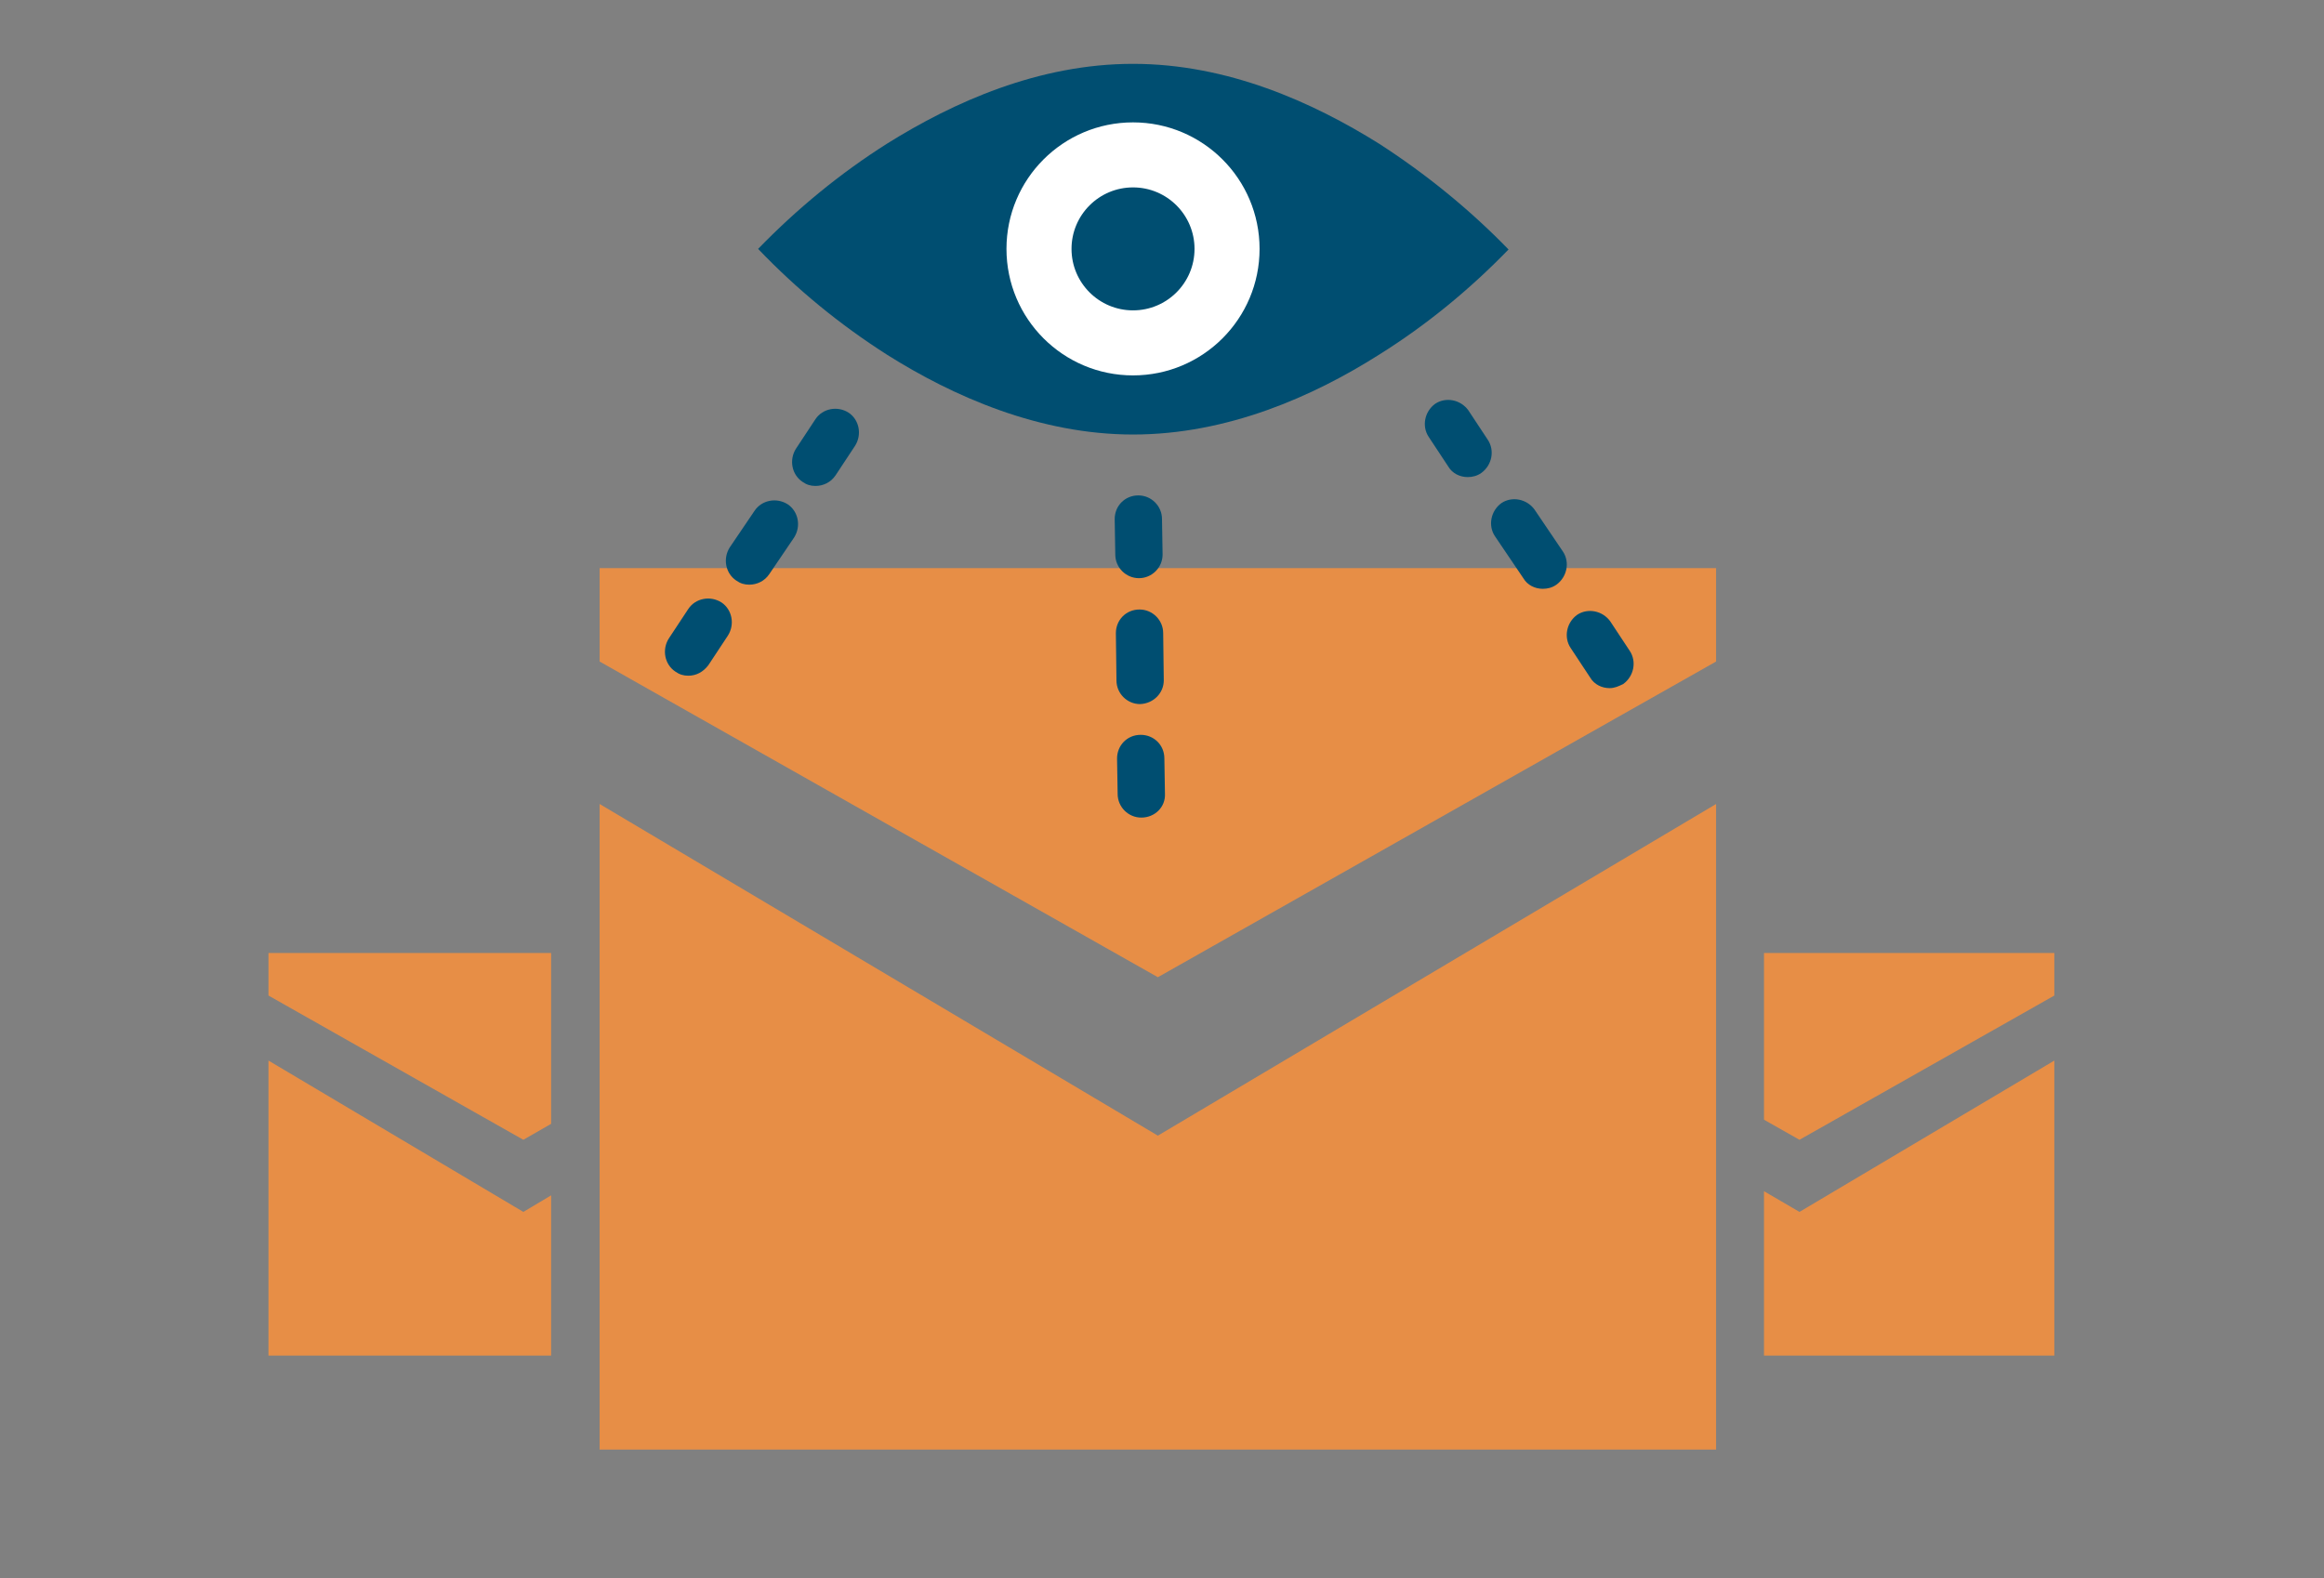
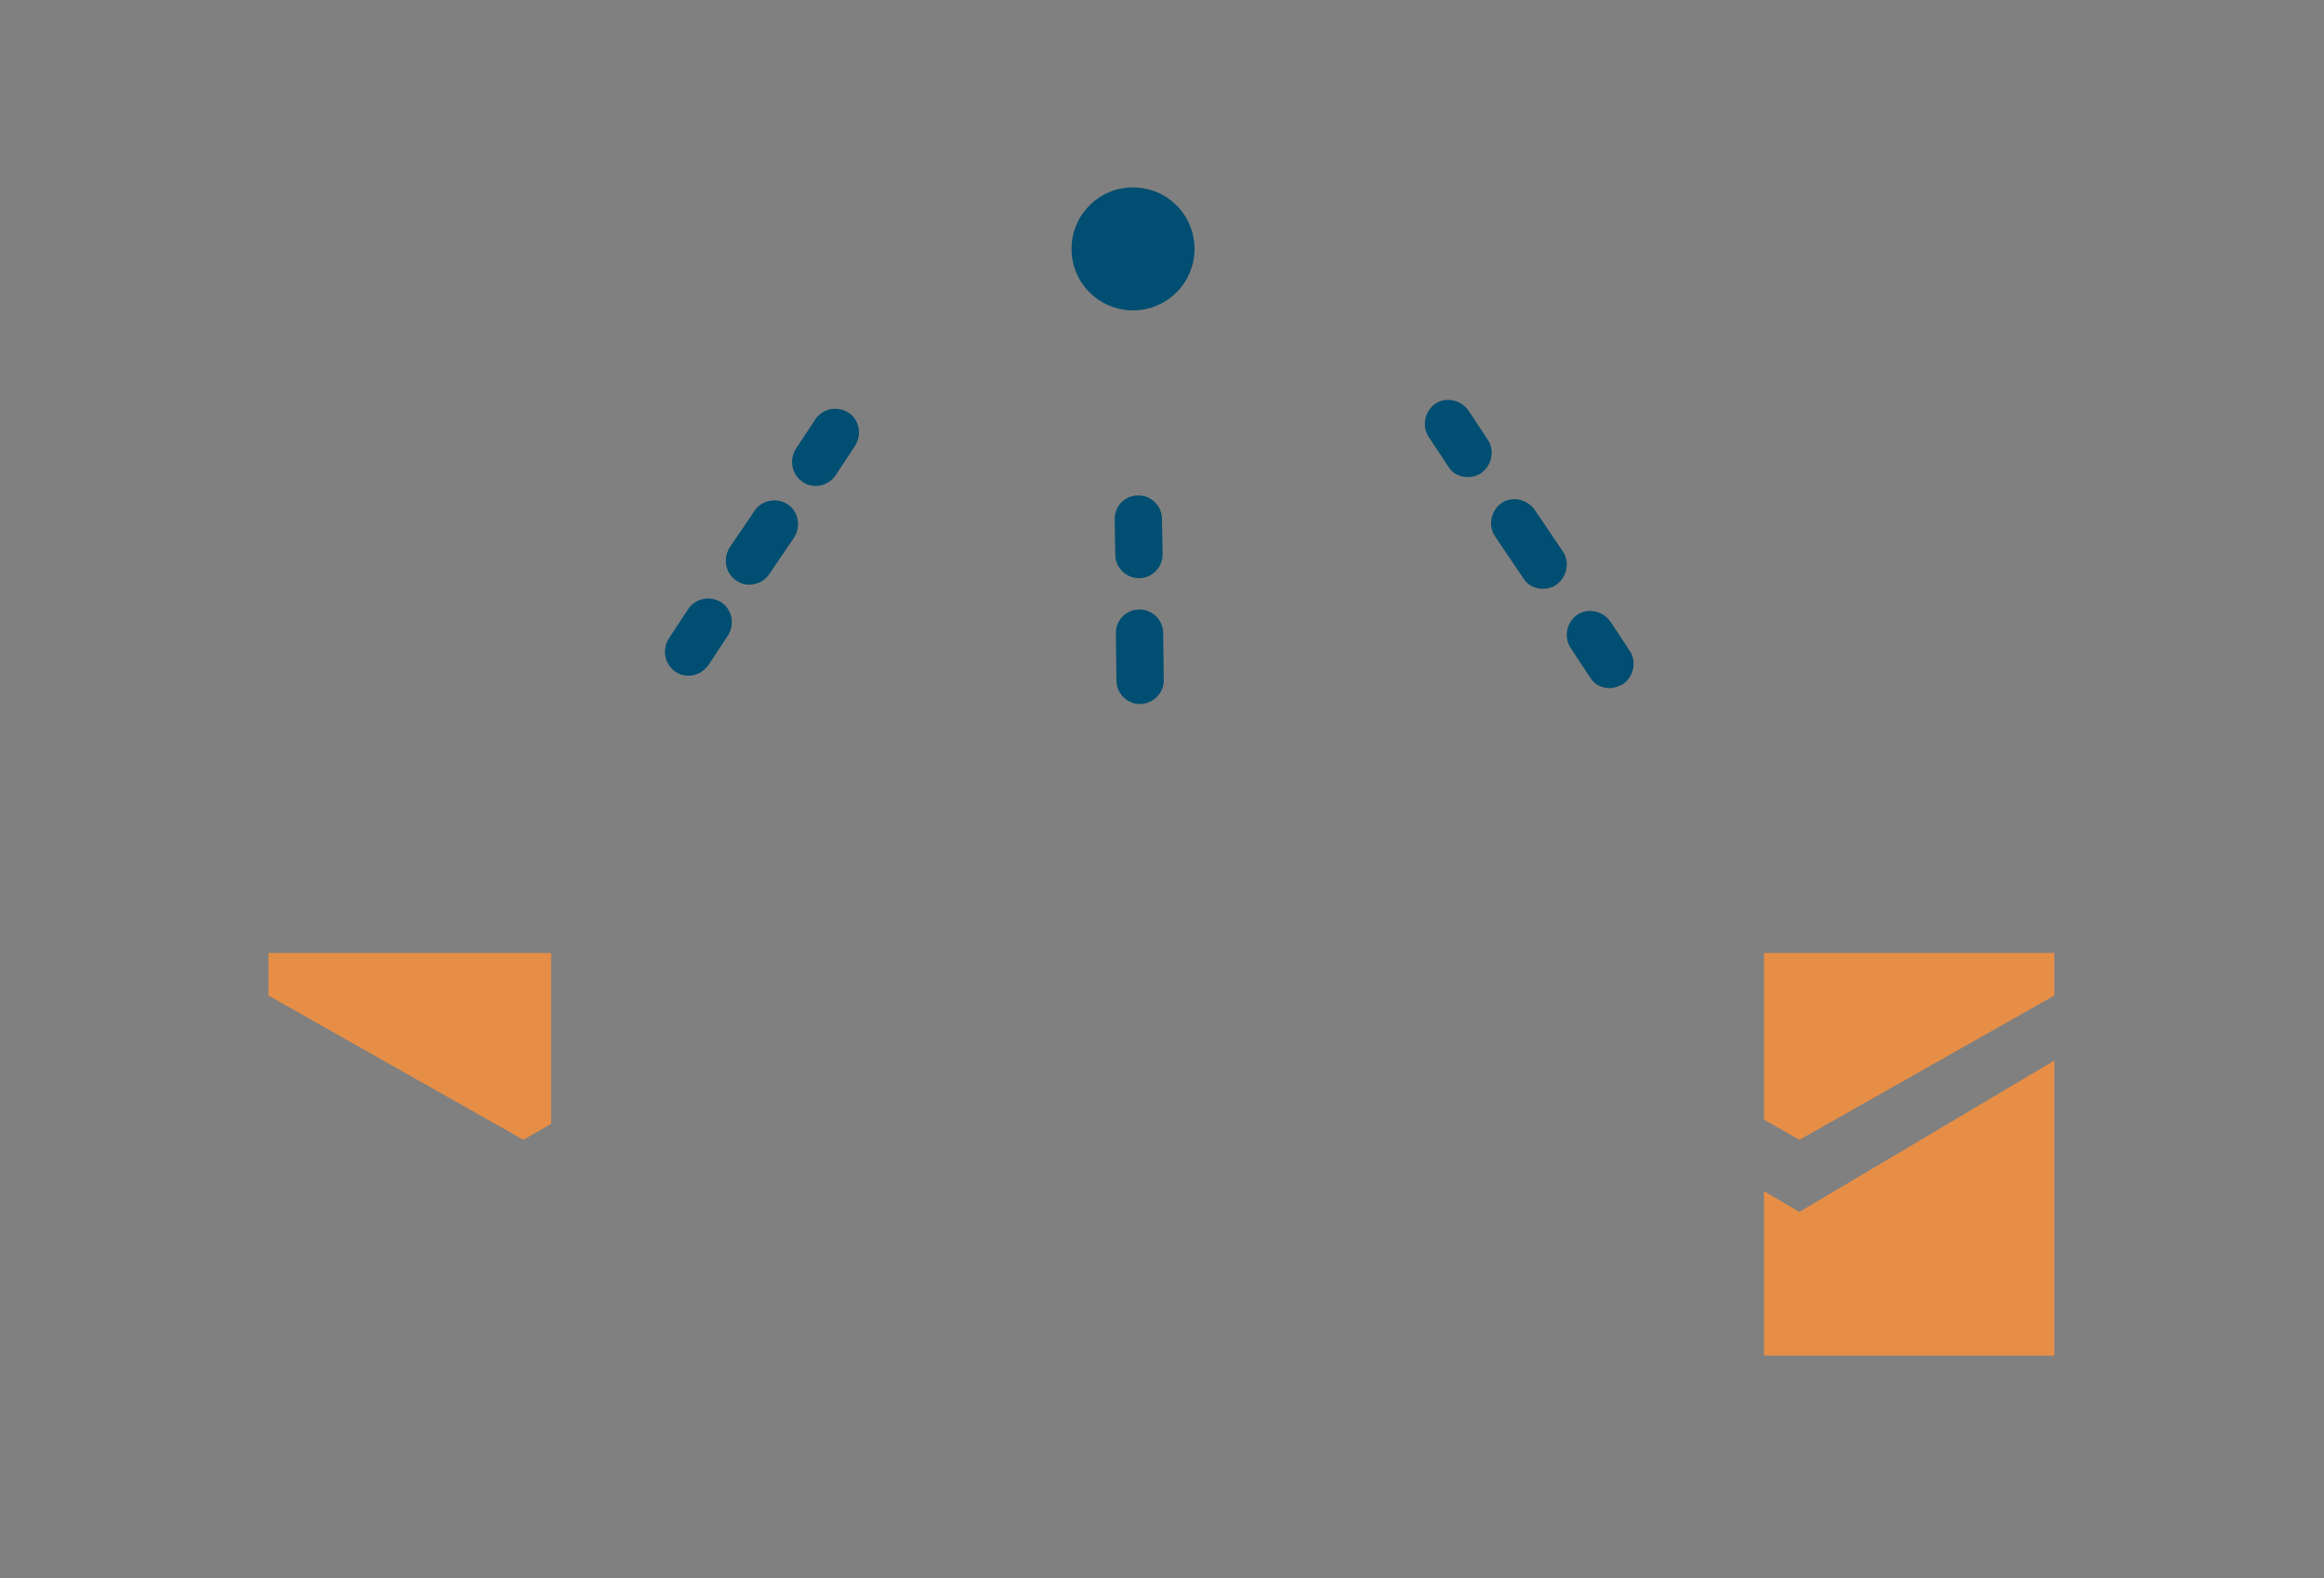
<svg xmlns="http://www.w3.org/2000/svg" version="1.1" id="Layer_1" x="0px" y="0px" width="393px" height="267px" viewBox="0 0 393 267" style="enable-background:new 0 0 393 267;" xml:space="preserve">
  <rect x="0" y="0" width="393" height="267" fill="#808080" stroke="none" />
  <g>
-     <path style="fill:#E78E46;" d="M101.4,111.9V96.1h188.8v15.8l-94.4,53.4L101.4,111.9z M195.8,192.1L101.4,136v109.2l0,0h188.8V136   L195.8,192.1z" />
    <g>
-       <path style="fill:#004E71;" d="M233.2,24.3c-11.2-7-25.6-13.5-41.6-13.5s-30.4,6.5-41.6,13.5c-7.9,5-15.2,11-21.8,17.8    C134.7,48.9,142,54.9,150,60V60c11.1,7,25.7,13.5,41.6,13.5c15.9,0,30.4-6.4,41.6-13.5c8-5,15.3-11,21.9-17.8    C248.5,35.4,241.1,29.4,233.2,24.3z" />
-       <circle style="fill:#FFFFFF;" cx="191.6" cy="42.1" r="21.4" />
      <circle style="fill:#004E71;" cx="191.6" cy="42.1" r="10.4" />
    </g>
    <g>
      <path style="fill:#004E71;" d="M116.4,114.3c-0.8,0-1.5-0.2-2.2-0.7c-1.8-1.2-2.3-3.7-1.1-5.6l3.3-5c1.2-1.8,3.7-2.3,5.6-1.1    c1.8,1.2,2.3,3.7,1.1,5.6l-3.3,5C118.9,113.7,117.7,114.3,116.4,114.3z" />
      <path style="fill:#004E71;" d="M126.7,98.9c-0.8,0-1.5-0.2-2.2-0.7c-1.8-1.2-2.3-3.7-1.1-5.6l4.2-6.2c1.2-1.8,3.7-2.3,5.6-1.1    c1.8,1.2,2.3,3.7,1.1,5.6l-4.2,6.2C129.3,98.3,128,98.9,126.7,98.9z" />
      <path style="fill:#004E71;" d="M137.9,82.2c-0.8,0-1.5-0.2-2.2-0.7c-1.8-1.2-2.3-3.7-1.1-5.6l3.3-5c1.2-1.8,3.7-2.3,5.6-1.1    c1.8,1.2,2.3,3.7,1.1,5.6l-3.3,5C140.5,81.6,139.2,82.2,137.9,82.2z" />
    </g>
    <g>
      <path style="fill:#004E71;" d="M272.2,116.4c-1.3,0-2.6-0.6-3.3-1.8l-3.3-5c-1.2-1.8-0.7-4.3,1.1-5.6c1.8-1.2,4.3-0.7,5.6,1.1    l3.3,5c1.2,1.8,0.7,4.3-1.1,5.6C273.7,116.1,273,116.4,272.2,116.4z" />
      <path style="fill:#004E71;" d="M260.9,99.6c-1.3,0-2.6-0.6-3.3-1.8l-4.8-7.1c-1.2-1.8-0.7-4.3,1.1-5.6c1.8-1.2,4.3-0.7,5.6,1.1    l4.8,7.1c1.2,1.8,0.7,4.3-1.1,5.6C262.5,99.4,261.7,99.6,260.9,99.6z" />
      <path style="fill:#004E71;" d="M248.2,80.7c-1.3,0-2.6-0.6-3.3-1.8l-3.3-5c-1.2-1.8-0.7-4.3,1.1-5.6c1.8-1.2,4.3-0.7,5.6,1.1    l3.3,5c1.2,1.8,0.7,4.3-1.1,5.6C249.8,80.5,249,80.7,248.2,80.7z" />
    </g>
    <g>
-       <path style="fill:#004E71;" d="M193,138.3c-2.2,0-4-1.8-4-4l-0.1-6c0-2.2,1.7-4,4-4c2.2,0,4,1.7,4,4l0.1,6    C197.1,136.5,195.3,138.3,193,138.3C193.1,138.3,193,138.3,193,138.3z" />
      <path style="fill:#004E71;" d="M192.8,119.1c-2.2,0-4-1.8-4-4l-0.1-8c0-2.2,1.7-4,4-4c0,0,0,0,0,0c2.2,0,4,1.8,4,4l0.1,8    C196.8,117.2,195.1,119,192.8,119.1C192.8,119.1,192.8,119.1,192.8,119.1z" />
      <path style="fill:#004E71;" d="M192.6,97.8c-2.2,0-4-1.8-4-4l-0.1-6c0-2.2,1.7-4,4-4c0,0,0,0,0,0c2.2,0,4,1.8,4,4l0.1,6    C196.6,96,194.8,97.8,192.6,97.8C192.6,97.8,192.6,97.8,192.6,97.8z" />
    </g>
    <g>
      <g>
        <polygon style="fill:#E78E46;" points="93.2,190.1 93.2,161.2 45.4,161.2 45.4,168.4 88.5,192.8    " />
-         <polygon style="fill:#E78E46;" points="93.2,202.2 88.5,205 45.4,179.4 45.4,229.3 93.2,229.3    " />
      </g>
    </g>
    <g>
      <g>
        <polygon style="fill:#E78E46;" points="298.3,201.5 298.3,229.3 347.4,229.3 347.4,179.4 304.3,205    " />
        <polygon style="fill:#E78E46;" points="298.3,161.2 298.3,189.4 304.3,192.8 347.4,168.4 347.4,161.2    " />
      </g>
    </g>
  </g>
</svg>